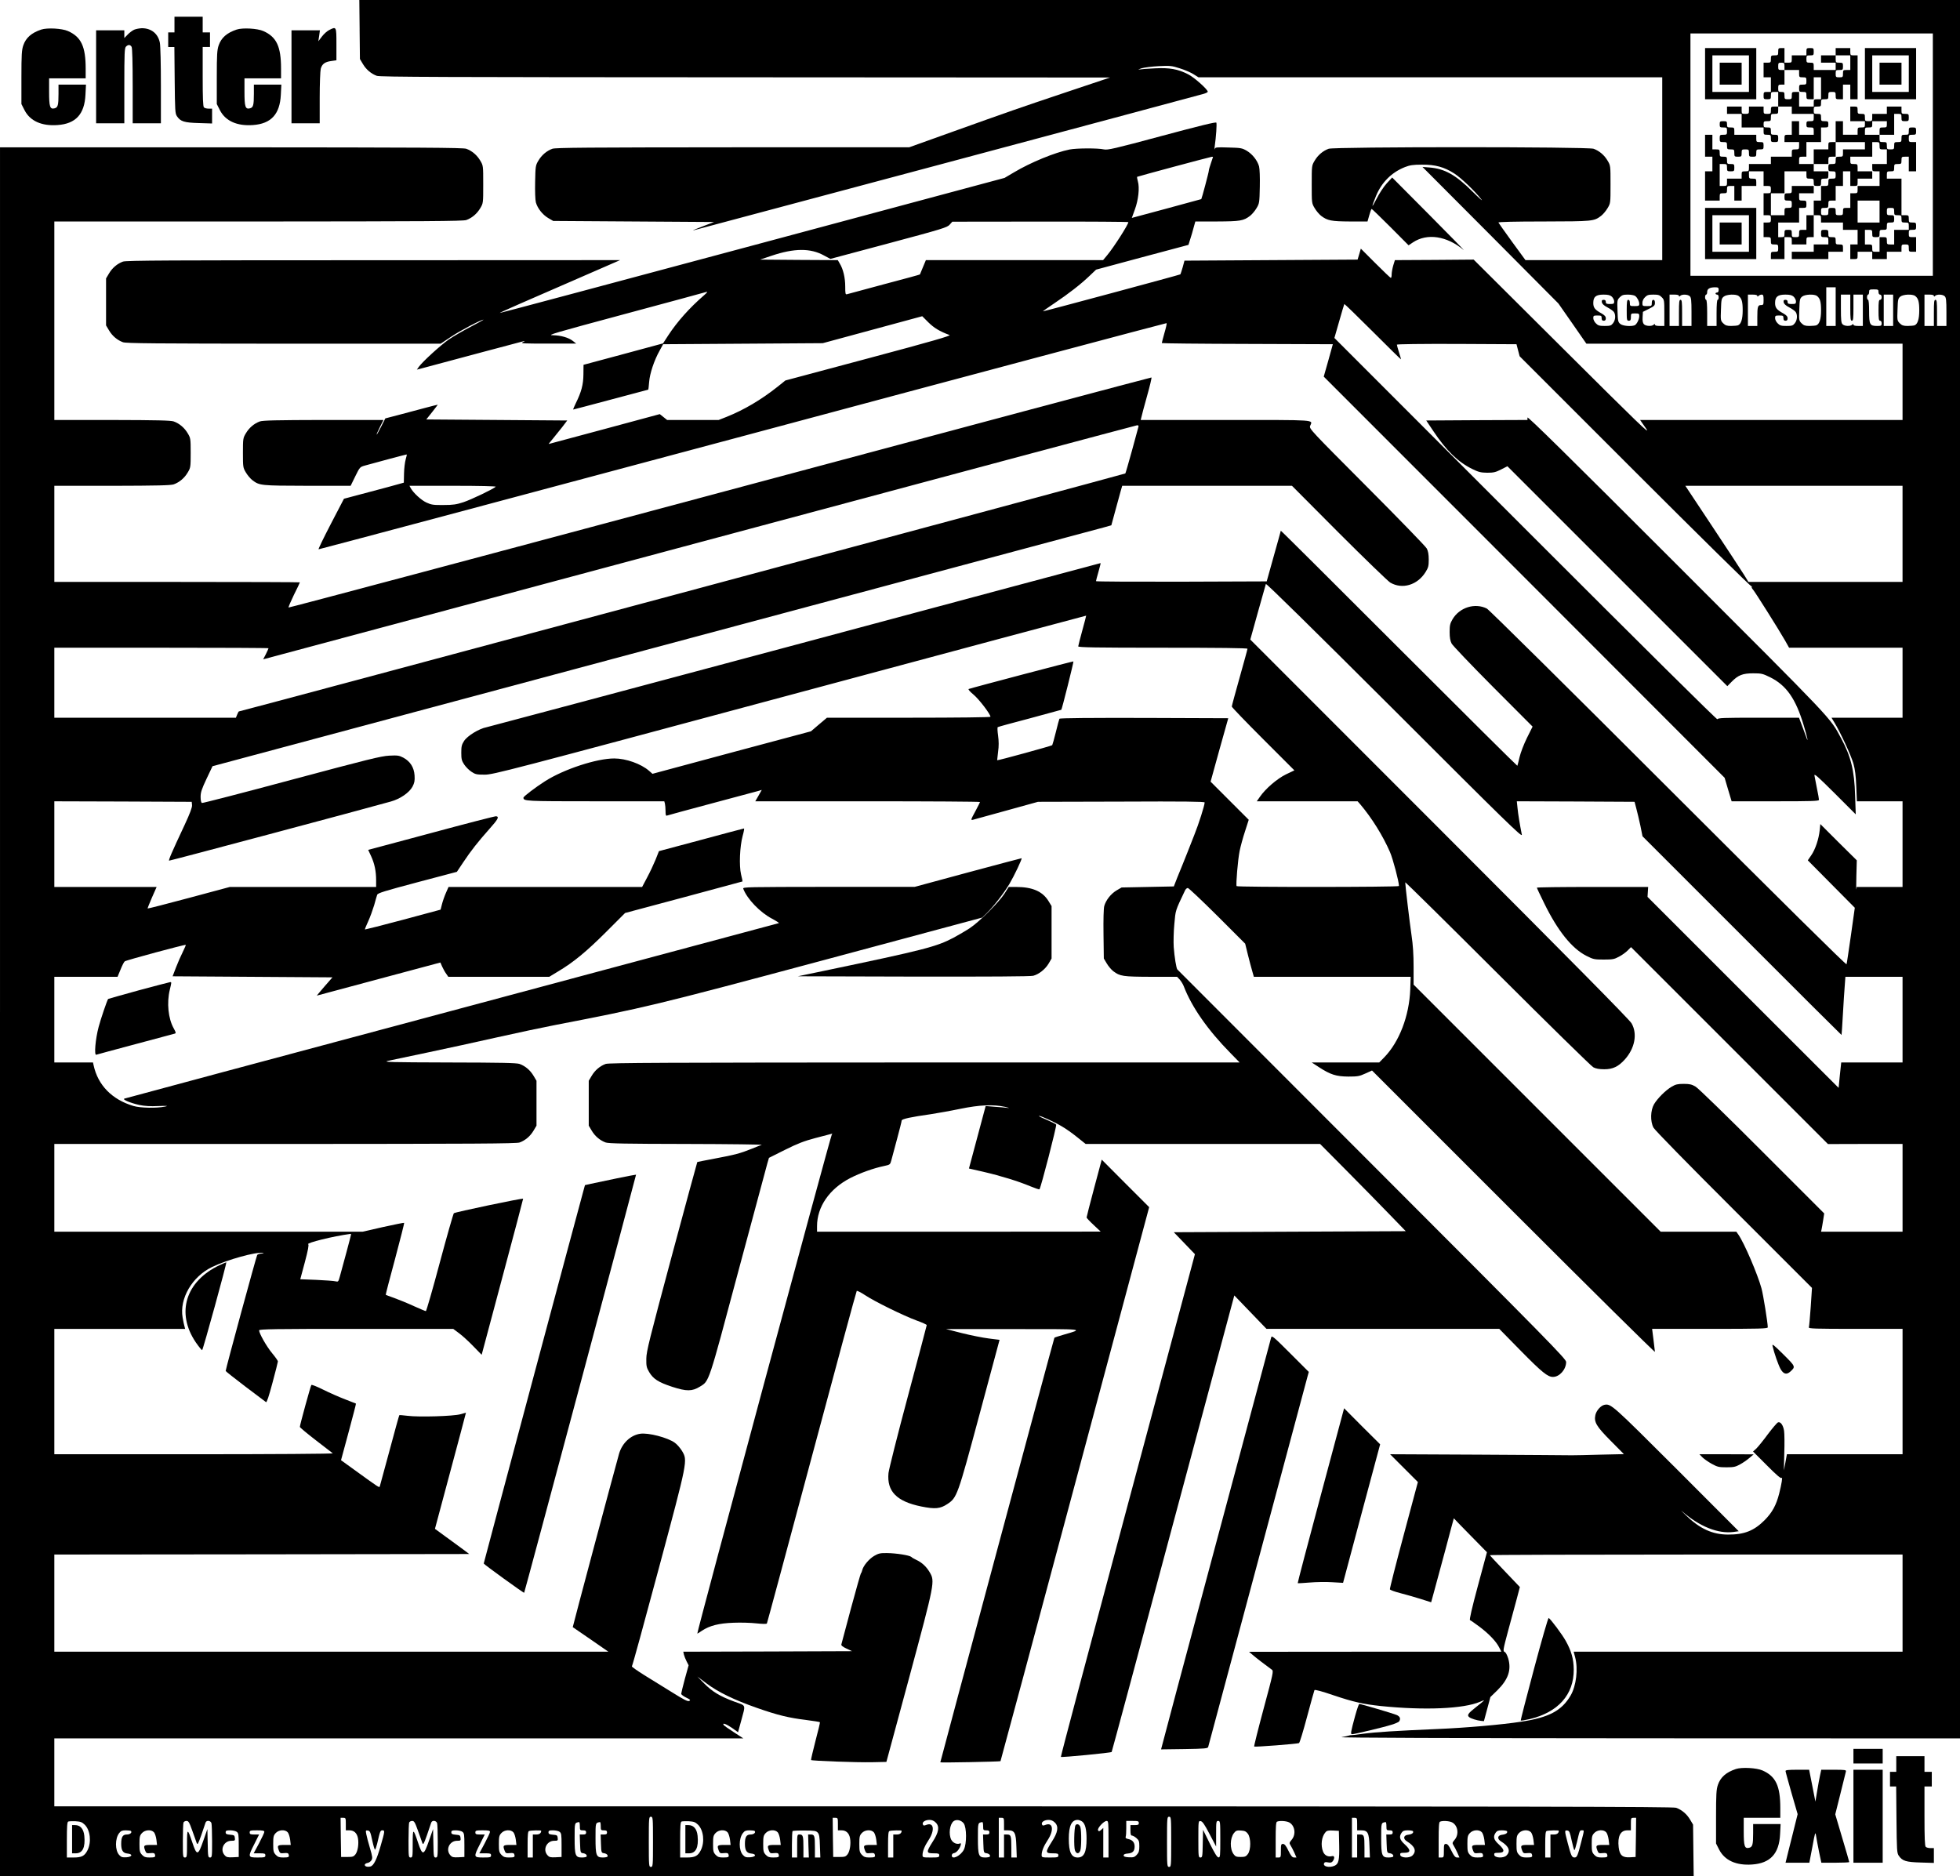
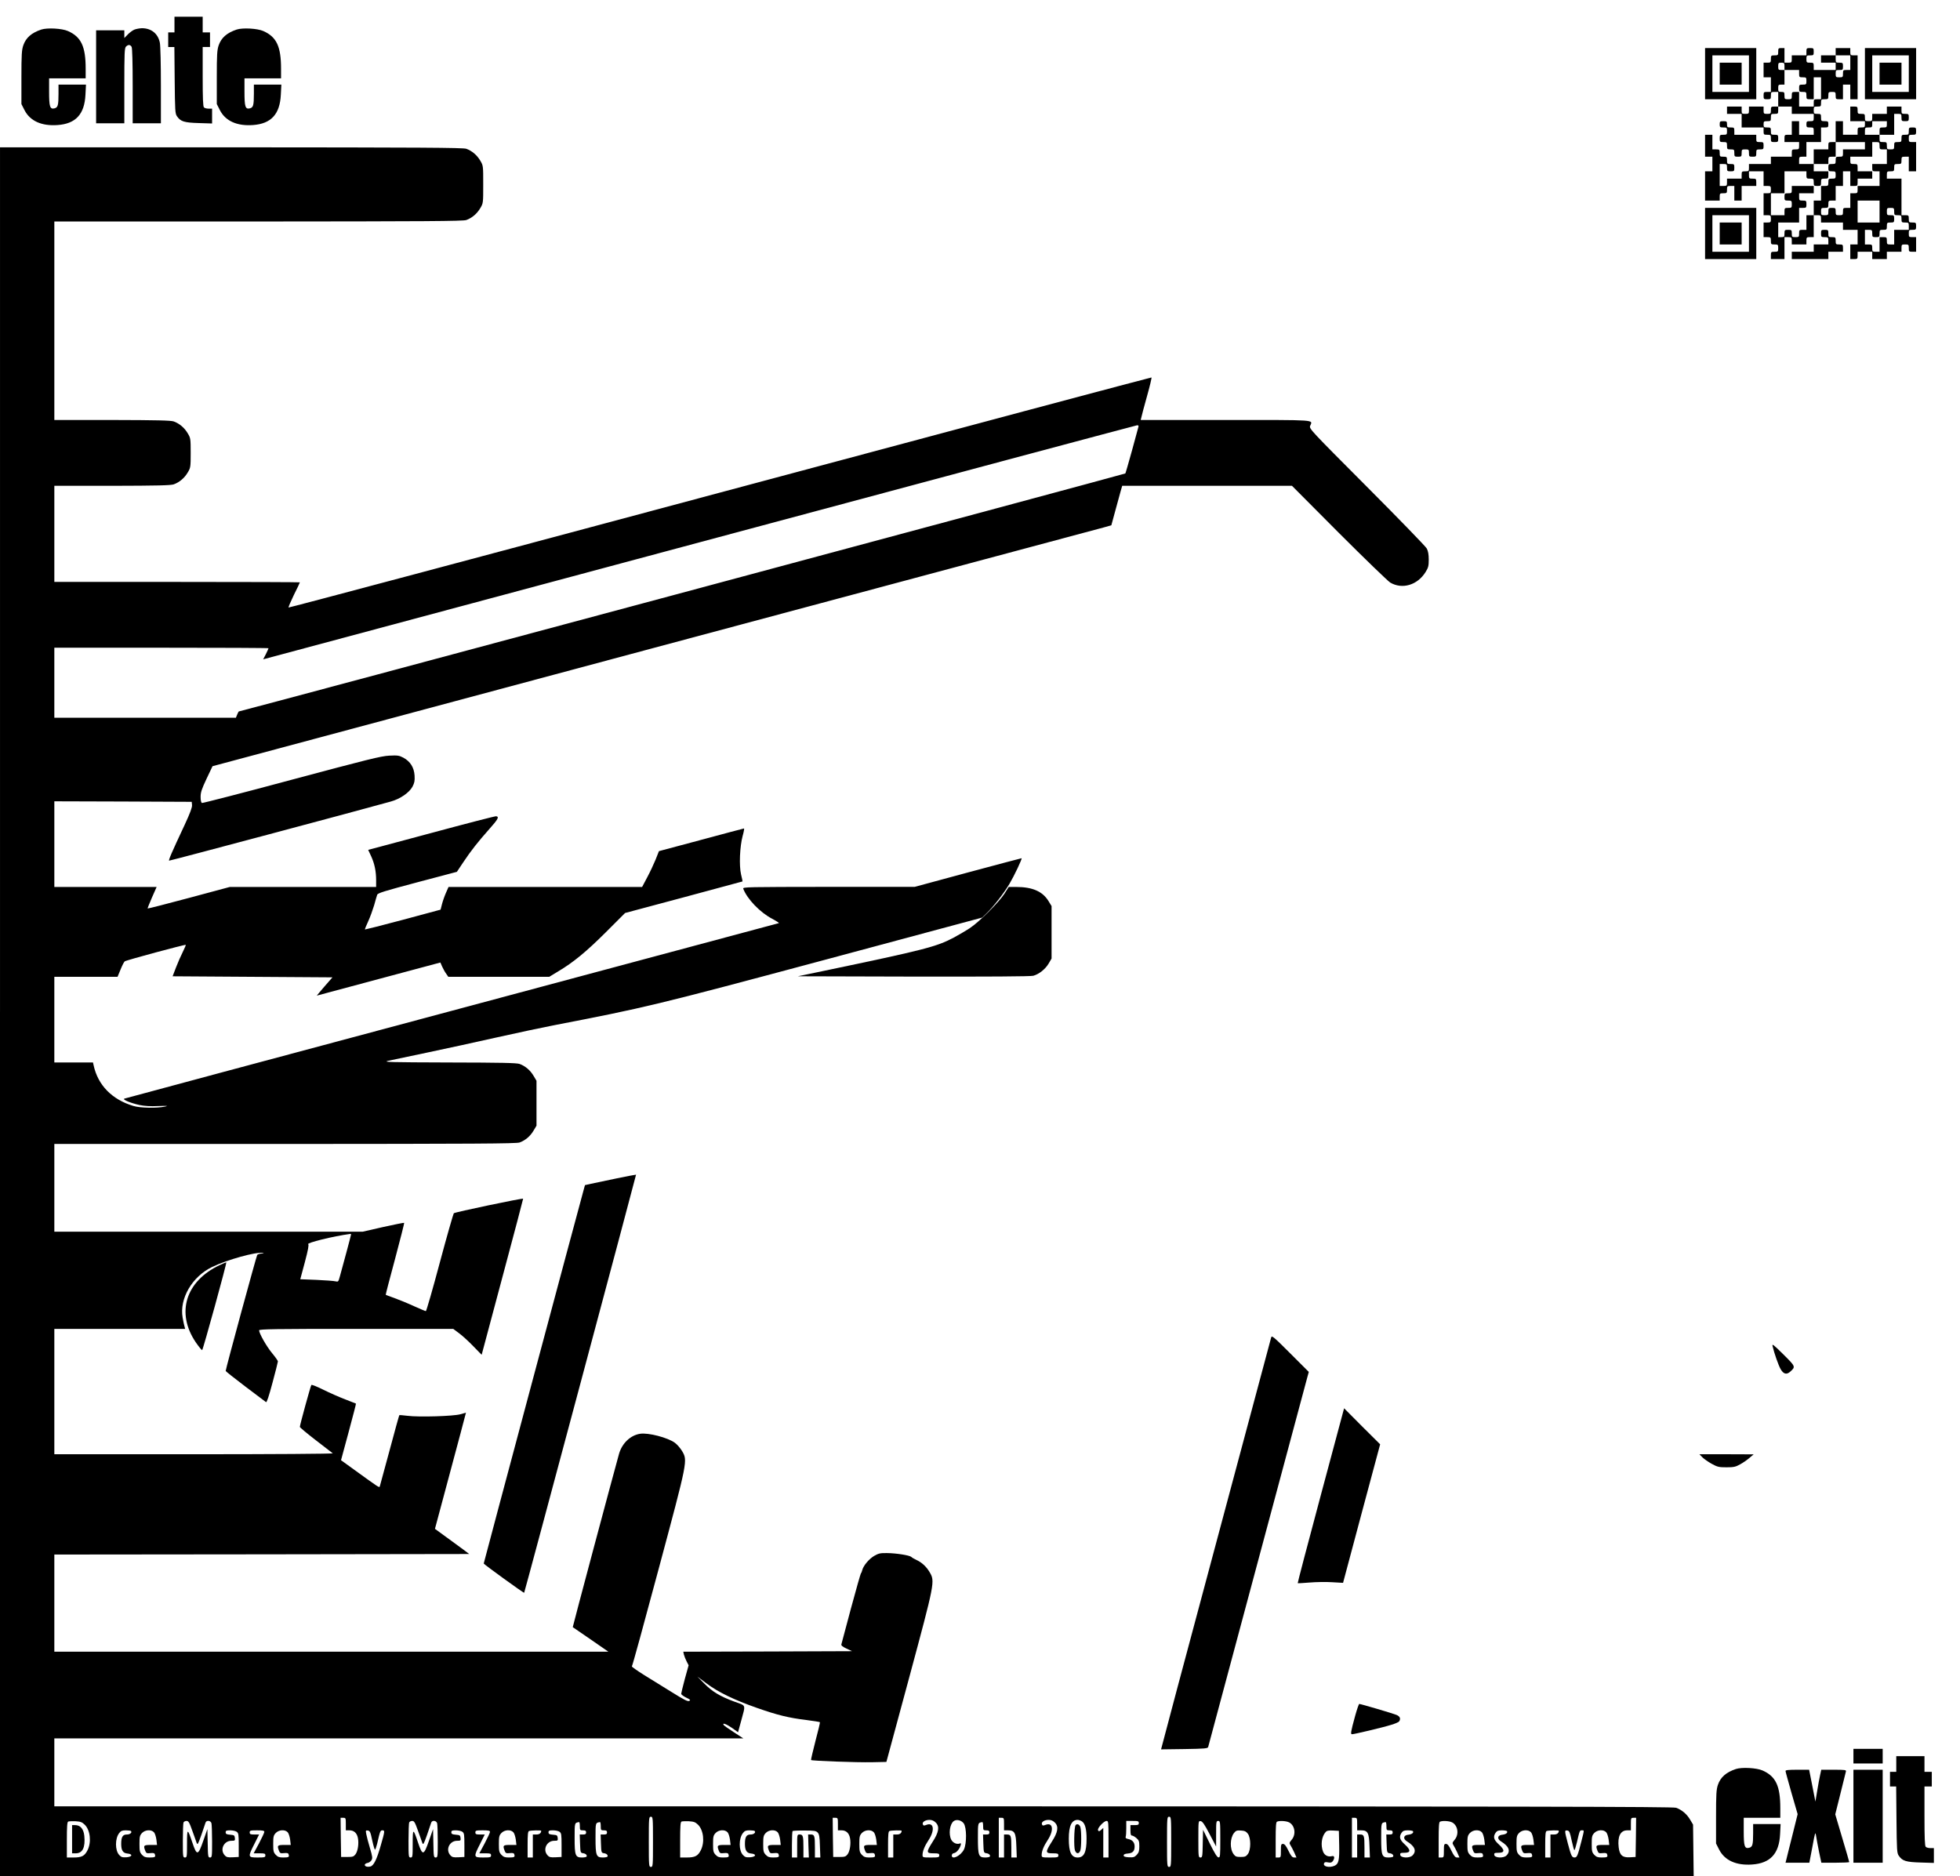
<svg xmlns="http://www.w3.org/2000/svg" version="1.0" width="1876pt" height="1796pt" viewBox="0 0 1876 1796" preserveAspectRatio="xMidYMid meet">
  <g transform="translate(0,1796) scale(0.1,-0.1)" fill="#000000" stroke="none">
-     <path d="M3442 17678 l3 -283 28 -47 c31 -53 79 -94 134 -114 32 -11 640 -13 3528 -14 l3490 -2 -400 -134 c-467 -156 -582 -197 -1121 -390 l-402 -144 -1688 0 c-1385 -1 -1696 -3 -1727 -14 -55 -20 -103 -61 -134 -114 -27 -45 -28 -53 -31 -203 -2 -91 1 -172 7 -196 16 -57 63 -117 118 -150 l48 -28 770 -5 770 -5 -102 -39 c-57 -22 -102 -40 -100 -42 1 -1 4662 1245 4885 1307 23 6 42 16 42 21 0 22 -130 138 -188 167 -98 50 -177 64 -317 57 -66 -3 -133 -8 -150 -11 -16 -2 -7 2 20 11 28 8 103 18 167 21 107 5 124 4 200 -21 46 -14 104 -39 131 -56 l48 -30 2219 0 2220 0 0 -875 0 -875 -655 0 -654 0 -128 175 c-70 97 -129 180 -131 185 -2 6 154 10 435 10 471 1 479 2 548 54 19 15 47 48 62 74 28 47 28 48 28 227 0 179 0 180 -28 227 -31 53 -79 94 -134 114 -56 20 -2480 20 -2536 0 -55 -20 -103 -61 -134 -114 -28 -47 -28 -48 -28 -227 0 -179 0 -180 28 -227 15 -26 43 -59 62 -74 61 -46 97 -53 277 -54 l167 0 17 60 c9 33 19 60 23 60 3 0 84 -78 180 -174 l173 -174 42 28 c135 90 324 62 484 -72 20 -17 -125 132 -323 331 l-360 362 -52 -56 c-29 -32 -72 -97 -98 -149 -50 -97 -51 -86 -4 30 54 130 150 225 277 275 46 18 78 23 162 23 127 1 214 -23 310 -85 65 -42 195 -166 259 -248 19 -24 -19 10 -85 75 -161 161 -268 220 -414 231 l-65 5 651 -653 650 -654 134 -192 134 -193 1513 0 1513 0 0 -365 0 -365 -1256 0 -1256 0 57 -82 c49 -71 -63 37 -796 767 l-854 850 -377 -3 -377 -2 -16 -52 c-8 -28 -15 -67 -15 -85 0 -18 -3 -33 -8 -33 -4 0 -70 63 -147 140 l-140 140 -15 -52 -16 -53 -828 -5 -829 -5 -17 -63 c-10 -34 -20 -65 -22 -68 -5 -5 -1302 -354 -1315 -354 -4 0 44 34 107 76 139 93 253 182 338 263 l63 60 442 119 442 118 17 54 c10 30 25 81 33 113 l16 57 207 0 c223 1 254 6 317 54 19 15 47 48 62 74 27 45 28 53 31 203 2 91 -1 172 -7 196 -16 57 -63 117 -118 150 -45 26 -57 28 -175 31 -116 4 -127 2 -132 -15 -3 -10 -3 0 0 22 14 98 22 220 16 231 -5 8 -156 -29 -522 -127 -460 -124 -519 -137 -555 -129 -55 13 -262 12 -327 -1 -141 -28 -376 -125 -533 -219 l-90 -53 -2415 -648 c-1328 -356 -2416 -647 -2417 -645 -3 3 245 112 787 347 l365 159 -2360 -1 c-1946 0 -2367 -2 -2398 -13 -55 -20 -103 -61 -134 -114 l-28 -47 0 -225 0 -225 28 -47 c31 -53 79 -94 134 -114 31 -11 311 -13 1539 -14 l1501 0 98 65 c85 58 290 165 312 165 4 0 -50 -31 -122 -68 -71 -37 -166 -92 -210 -122 -80 -56 -249 -210 -286 -261 l-19 -27 32 8 c302 81 978 262 993 265 11 3 7 -2 -10 -10 -27 -13 -3 -14 240 -14 l270 0 -29 23 c-41 34 -117 56 -195 57 -60 0 5 19 689 203 415 112 766 206 779 211 17 5 12 -3 -20 -31 -140 -121 -257 -253 -343 -384 -27 -41 -50 -76 -50 -77 -1 -1 -172 -47 -381 -103 l-380 -102 -1 -92 c-1 -98 -19 -167 -74 -278 -16 -32 -26 -58 -23 -58 3 0 165 43 360 95 195 52 356 95 357 95 2 0 6 33 9 73 6 81 48 208 101 302 l33 60 764 5 764 5 476 129 476 129 59 -59 c54 -53 106 -85 202 -121 18 -6 -156 -57 -774 -222 l-797 -213 -76 -61 c-156 -124 -321 -221 -486 -287 l-76 -30 -247 0 -247 0 -35 28 -35 28 -530 -143 c-291 -78 -532 -142 -533 -143 -2 0 16 23 40 51 23 28 64 79 90 112 l47 62 -675 5 -674 5 55 69 c30 38 55 71 55 72 0 1 -57 -13 -127 -32 -71 -19 -184 -49 -252 -67 l-123 -32 -39 -77 c-22 -43 -41 -78 -44 -78 -3 0 11 32 30 70 l35 70 -572 0 c-453 -1 -581 -4 -611 -14 -55 -20 -103 -61 -134 -114 -27 -45 -28 -52 -28 -187 0 -135 1 -142 28 -187 15 -26 43 -59 62 -74 69 -52 78 -53 525 -54 l416 0 44 90 c44 89 44 90 94 104 95 27 392 106 398 106 3 0 -1 -21 -9 -47 -8 -27 -15 -87 -16 -135 l-2 -88 -50 -14 c-27 -8 -156 -43 -286 -77 l-237 -63 -125 -240 c-69 -133 -122 -242 -118 -244 4 -1 1831 486 4060 1083 2229 598 4055 1084 4057 1082 3 -3 -6 -45 -21 -95 -14 -50 -25 -93 -25 -96 0 -3 368 -7 818 -8 l819 -3 -43 -155 -44 -155 1919 -1920 1918 -1920 33 -112 34 -113 418 0 c350 0 418 2 418 14 0 8 -8 56 -19 107 -10 52 -21 108 -24 124 -5 25 27 -3 195 -170 l200 -200 -6 180 c-7 240 -40 374 -135 550 -108 201 -57 146 -1571 1660 -1062 1062 -1430 1424 -1430 1408 l0 -23 -485 -2 -484 -3 67 -100 c125 -188 236 -296 371 -363 63 -31 83 -36 146 -37 61 0 81 5 132 31 l61 31 1053 -1053 1052 -1052 41 42 c63 64 106 81 207 81 78 0 91 -3 162 -38 155 -77 245 -205 321 -460 33 -108 49 -183 24 -112 -6 17 -24 65 -40 108 l-29 77 -389 0 c-339 0 -389 -2 -392 -15 -2 -9 -718 701 -1834 1817 l-1832 1833 46 160 c25 88 47 162 49 165 2 2 125 -117 273 -265 149 -149 270 -268 270 -265 0 3 -9 34 -20 68 -11 35 -20 68 -20 73 0 5 229 8 572 7 l573 -3 15 -58 15 -57 1105 -1105 c607 -607 1109 -1101 1114 -1098 6 3 8 2 3 -2 -4 -5 1 -18 12 -29 20 -23 244 -378 307 -488 l38 -68 543 0 543 0 0 -335 0 -335 -340 0 -340 0 29 -48 c54 -87 160 -316 181 -392 15 -53 23 -116 27 -217 l6 -143 218 0 219 0 0 -410 0 -410 -219 0 -220 0 -3 -22 c-2 -13 -2 45 0 127 l4 150 -175 173 -174 174 -6 -59 c-9 -85 -42 -184 -81 -240 l-33 -48 225 -227 225 -227 -37 -263 c-21 -145 -39 -270 -42 -278 -3 -9 -610 591 -1707 1687 -936 936 -1717 1709 -1736 1718 -114 57 -261 11 -328 -102 -24 -41 -28 -59 -28 -123 0 -53 6 -85 19 -110 10 -19 188 -206 396 -415 l379 -380 -54 -108 c-30 -61 -61 -142 -71 -185 -10 -43 -19 -79 -21 -82 -2 -2 -512 504 -1133 1125 -622 622 -1130 1128 -1131 1125 0 -3 -31 -113 -68 -245 l-67 -240 -817 -3 c-449 -1 -817 1 -817 5 0 5 11 45 24 91 13 45 22 82 20 82 -1 0 -1314 -351 -2916 -781 -1602 -429 -2935 -784 -2961 -790 -70 -13 -182 -81 -215 -131 -23 -36 -27 -52 -27 -113 0 -61 4 -77 28 -113 15 -23 46 -54 69 -69 37 -25 50 -28 127 -28 82 0 211 34 2921 762 1559 419 2836 761 2836 760 1 -1 -16 -65 -37 -142 -21 -77 -39 -146 -39 -152 0 -10 169 -13 810 -13 534 0 810 -3 810 -10 0 -6 -34 -129 -75 -275 -41 -146 -75 -271 -75 -278 0 -7 135 -147 299 -311 l300 -300 -80 -38 c-86 -42 -197 -138 -250 -215 l-30 -43 483 0 482 0 24 -27 c111 -131 218 -302 286 -459 28 -64 86 -283 86 -325 0 -11 -1547 -12 -1554 -1 -8 14 12 254 29 337 9 44 32 129 52 189 l35 109 -183 183 -182 182 84 304 85 303 -805 3 c-510 1 -807 -1 -811 -8 -3 -5 -18 -62 -34 -127 -16 -65 -32 -121 -35 -126 -7 -7 -523 -149 -527 -144 0 1 4 37 9 81 8 55 7 101 0 155 -6 42 -8 78 -3 81 4 3 142 41 307 84 164 44 299 81 301 82 6 4 120 459 116 463 -3 3 -955 -248 -1002 -264 -8 -3 10 -24 46 -54 53 -44 162 -187 162 -212 0 -5 -315 -9 -782 -9 l-783 0 -77 -65 -76 -65 -759 -203 -758 -204 -33 29 c-77 67 -221 118 -333 118 -168 0 -480 -102 -661 -217 -90 -57 -208 -147 -208 -158 0 -34 14 -35 686 -35 l662 0 6 -22 c3 -13 6 -45 6 -72 0 -35 3 -47 13 -43 7 3 199 55 427 116 228 61 430 115 448 120 l33 10 -31 -55 -31 -54 1075 0 c592 0 1076 -3 1076 -7 0 -3 -21 -44 -46 -91 -43 -79 -44 -84 -22 -79 13 4 158 43 323 89 l300 83 798 2 c597 3 797 0 797 -8 0 -28 -57 -207 -99 -311 -16 -40 -46 -116 -66 -168 -21 -52 -43 -108 -50 -125 -7 -16 -28 -68 -47 -115 l-33 -85 -250 -5 -250 -5 -48 -28 c-55 -33 -102 -93 -118 -150 -6 -24 -9 -128 -7 -271 l3 -231 28 -47 c15 -26 43 -59 62 -74 65 -49 91 -53 361 -54 l250 0 26 -27 c13 -16 31 -44 38 -63 76 -199 230 -420 449 -642 l86 -88 -3015 0 c-2493 -1 -3022 -3 -3053 -14 -55 -20 -103 -61 -134 -114 l-28 -47 0 -215 0 -215 28 -47 c31 -53 79 -94 134 -114 30 -10 188 -13 778 -14 407 -1 729 -5 715 -9 -14 -5 -59 -22 -100 -39 -101 -41 -156 -56 -349 -92 -91 -17 -166 -32 -167 -33 -2 -2 -112 -408 -245 -902 -214 -799 -242 -909 -243 -980 -1 -71 2 -85 27 -128 40 -67 88 -98 222 -142 136 -44 189 -44 264 2 90 56 78 19 366 1098 146 545 272 1013 280 1041 l15 51 154 77 c122 61 183 84 288 112 73 19 142 37 153 40 13 4 16 2 7 -4 -10 -7 -1295 -4772 -1288 -4779 1 -1 21 11 45 28 73 48 160 71 301 76 69 3 168 0 220 -6 58 -6 96 -7 100 -1 3 5 196 722 429 1592 233 871 427 1587 431 1591 4 4 38 -13 76 -38 92 -62 376 -201 497 -245 53 -19 97 -39 97 -44 0 -4 -81 -310 -180 -680 -99 -369 -182 -700 -186 -736 -17 -175 78 -272 313 -320 134 -27 182 -22 250 23 93 62 97 73 309 861 l191 711 -103 13 c-57 7 -172 30 -256 51 l-153 39 640 0 c701 0 681 3 488 -53 -48 -14 -89 -27 -91 -30 -4 -3 -1091 -4052 -1092 -4064 0 -5 570 6 576 11 2 2 323 1196 713 2653 l710 2650 -227 227 -227 228 -73 -273 c-40 -149 -72 -276 -72 -281 0 -4 30 -37 68 -72 l67 -63 -1357 -1 -1358 0 0 53 c0 186 118 357 317 460 95 49 227 96 325 116 56 12 58 13 69 54 6 23 31 115 55 205 24 89 44 168 44 176 0 15 88 34 280 61 63 10 189 32 280 51 185 38 316 44 430 19 36 -8 47 -12 25 -10 -23 3 -79 8 -126 11 l-85 7 -80 -299 -80 -299 140 -32 c168 -39 335 -91 447 -138 46 -19 85 -32 88 -29 13 12 167 610 160 619 -4 6 -44 26 -88 45 -44 18 -79 35 -77 38 7 7 146 -56 218 -99 39 -22 106 -70 149 -105 l80 -64 1122 0 1122 0 255 -257 c141 -142 325 -330 410 -418 l155 -160 -1110 -5 -1110 -5 101 -105 101 -105 -644 -2403 c-354 -1322 -642 -2406 -639 -2409 7 -7 480 39 486 47 3 5 268 990 589 2189 l585 2181 154 -160 154 -160 1114 0 1114 0 207 -211 c202 -205 256 -249 307 -249 63 0 126 72 126 143 0 29 -160 192 -1857 1891 -1022 1023 -1861 1863 -1864 1866 -10 9 -28 120 -35 215 -3 50 -1 148 6 220 12 136 8 123 103 323 6 12 17 22 26 22 8 0 135 -120 282 -266 l267 -267 26 -106 c15 -58 33 -130 42 -158 l15 -53 750 0 751 0 -4 -122 c-10 -253 -105 -501 -249 -649 l-48 -49 -323 0 -323 0 69 -45 c111 -72 165 -89 281 -90 90 0 106 3 163 29 l64 29 1354 -1354 c745 -745 1354 -1347 1354 -1339 -1 8 -7 61 -14 117 l-13 103 554 0 c477 0 553 2 553 15 0 41 -43 310 -60 372 -37 136 -166 437 -222 516 l-19 27 -362 0 -362 0 -1183 1183 -1182 1182 0 170 c0 118 -6 211 -20 304 -17 116 -60 475 -60 505 0 6 397 -386 883 -871 485 -484 898 -889 917 -899 24 -13 57 -19 105 -19 82 0 135 25 197 94 96 107 122 246 64 346 -20 35 -584 606 -1839 1862 l-1810 1811 72 259 c40 142 74 265 77 273 3 9 434 -415 1231 -1210 1066 -1066 1224 -1220 1219 -1190 -21 107 -35 193 -41 253 l-7 67 563 -2 564 -3 17 -65 c10 -36 27 -110 39 -165 l20 -100 952 -952 c523 -524 952 -951 953 -950 1 1 7 90 13 197 6 107 14 232 18 278 l6 82 273 0 274 0 0 -410 0 -410 -294 0 -293 0 -13 -121 -12 -122 -915 914 -914 914 3 48 3 47 -532 0 c-293 0 -533 -3 -533 -7 0 -4 31 -70 69 -147 131 -268 267 -436 406 -506 65 -33 76 -35 165 -35 84 0 101 3 145 27 28 14 65 41 83 59 l33 33 943 -943 942 -942 357 1 357 0 0 -420 0 -420 -390 0 -390 0 5 23 c3 12 9 51 15 87 l10 65 -593 593 c-329 330 -612 605 -637 620 -37 22 -57 27 -115 27 -58 0 -78 -5 -115 -27 -58 -34 -135 -111 -169 -168 -34 -59 -37 -164 -5 -224 12 -23 335 -353 769 -786 l748 -748 -12 -182 c-7 -100 -15 -188 -18 -196 -4 -12 64 -14 446 -14 l451 0 0 -600 0 -600 -553 0 -554 0 -14 -77 -15 -78 4 166 c3 91 2 187 -2 212 -8 55 -34 91 -58 82 -10 -4 -53 -55 -97 -113 -43 -59 -93 -120 -110 -137 l-32 -29 133 -133 c92 -93 135 -129 141 -120 11 16 -1 -60 -24 -150 -28 -110 -66 -180 -139 -254 -101 -101 -194 -139 -350 -138 -148 0 -270 55 -403 184 -40 38 -57 56 -38 39 169 -147 345 -217 493 -198 l50 7 -598 599 c-613 612 -625 623 -687 611 -35 -7 -77 -54 -87 -97 -15 -68 9 -109 147 -248 l126 -127 -224 -5 c-123 -4 -246 -6 -274 -6 -27 1 -430 3 -895 6 l-845 4 133 -133 133 -133 -136 -508 c-75 -279 -134 -513 -132 -519 3 -7 47 -23 98 -36 52 -13 140 -39 196 -56 l101 -32 29 106 c16 58 65 240 109 403 43 163 79 296 79 295 0 -1 71 -75 158 -163 l159 -162 -87 -323 c-57 -212 -83 -325 -75 -327 6 -2 46 -30 88 -61 91 -68 162 -142 191 -200 l21 -41 -1207 0 -1208 -1 35 -30 c31 -27 130 -103 183 -141 18 -12 14 -31 -78 -372 -53 -197 -94 -361 -91 -364 6 -6 408 25 429 33 7 3 41 116 77 251 36 135 68 250 71 256 5 7 71 -11 185 -50 187 -63 281 -84 449 -102 422 -43 794 -27 952 41 54 23 54 23 -44 -55 -73 -57 -84 -75 -60 -93 15 -13 73 -31 111 -35 l29 -3 31 115 31 116 66 64 c105 104 136 195 105 304 -11 35 -24 60 -35 64 -17 7 -15 21 35 207 30 110 67 248 83 307 l28 107 -143 150 c-79 82 -144 152 -144 155 0 3 889 6 1975 6 l1975 0 0 -465 0 -465 -1574 0 -1574 0 14 -52 c30 -113 11 -275 -43 -367 -85 -146 -208 -211 -473 -251 -187 -29 -535 -59 -800 -70 -399 -17 -598 -30 -710 -45 -60 -9 -112 -15 -117 -14 -4 1 -15 -1 -23 -4 -8 -3 -40 -10 -70 -15 -35 -6 1038 -10 2933 -11 l2987 -1 0 8320 0 8320 -7661 0 -7660 0 3 -282z m15058 -1198 l0 -1160 -1160 0 -1160 0 0 1160 0 1160 1160 0 1160 0 0 -1160z m-6890 -23 c0 -1 -9 -28 -20 -60 -11 -31 -20 -63 -20 -71 0 -15 -67 -266 -72 -272 -2 -1 -152 -42 -334 -91 l-331 -89 29 80 c34 92 47 209 29 270 -6 22 -9 41 -8 43 4 4 700 191 715 192 6 1 12 0 12 -2z m-810 -623 c0 -23 -140 -242 -202 -316 l-40 -48 -848 0 -848 0 -28 -67 c-15 -38 -28 -69 -29 -70 -1 -2 -154 -44 -341 -93 -186 -50 -347 -93 -356 -96 -16 -5 -18 3 -18 74 0 84 -20 167 -52 219 l-19 33 -372 2 -372 3 110 37 c216 73 373 74 501 3 l62 -33 558 149 c516 138 561 152 584 179 l25 28 843 1 c463 1 842 -2 842 -5z m5650 -649 c0 -16 -6 -25 -15 -25 -8 0 -15 -4 -15 -10 0 -5 7 -10 15 -10 9 0 15 -9 15 -25 0 -14 -4 -25 -10 -25 -6 0 -10 -48 -10 -125 l0 -125 -45 0 -45 0 0 125 c0 77 -4 125 -10 125 -5 0 -10 11 -10 25 0 14 5 25 10 25 6 0 10 11 10 25 0 30 23 44 73 45 33 0 37 -3 37 -25z m1120 -160 l0 -185 -45 0 -45 0 0 185 0 185 45 0 45 0 0 -185z m410 140 c0 -16 6 -25 15 -25 9 0 15 -9 15 -25 0 -16 -6 -25 -15 -25 -12 0 -15 -18 -15 -100 0 -82 3 -100 15 -100 9 0 15 -9 15 -25 0 -23 -4 -25 -44 -25 -69 0 -76 13 -76 141 0 66 -4 109 -10 109 -5 0 -10 11 -10 25 0 14 5 25 10 25 6 0 10 11 10 25 0 23 4 25 45 25 41 0 45 -2 45 -25z m-2552 -45 c12 -12 22 -32 22 -45 0 -22 -4 -25 -40 -25 -33 0 -40 3 -40 20 0 14 -7 20 -21 20 -15 0 -20 -5 -17 -22 2 -16 19 -32 53 -50 27 -14 55 -34 62 -44 19 -27 16 -78 -8 -108 -18 -23 -28 -26 -80 -26 -50 0 -64 4 -84 25 -14 13 -25 36 -25 50 0 23 4 25 40 25 36 0 40 -2 40 -25 0 -18 5 -25 20 -25 14 0 20 7 20 23 0 17 -11 30 -41 47 -64 35 -79 55 -79 100 0 59 25 80 98 80 45 0 63 -5 80 -20z m223 7 c21 -16 39 -51 39 -76 0 -18 -6 -21 -45 -21 -43 0 -45 1 -45 30 0 20 -5 30 -15 30 -12 0 -15 -18 -15 -100 0 -93 1 -100 20 -100 16 0 20 7 20 35 0 34 1 35 40 35 36 0 40 -2 40 -25 0 -33 -25 -81 -45 -89 -36 -13 -113 -6 -136 13 -22 18 -24 28 -27 125 -4 101 -3 106 22 131 21 21 34 25 78 25 29 0 60 -6 69 -13z m254 -12 c24 -23 25 -30 25 -150 l0 -125 -45 0 c-28 0 -45 4 -45 12 0 9 -3 9 -12 0 -17 -17 -74 -15 -93 4 -11 12 -15 31 -13 68 l3 51 58 29 c50 25 57 32 57 57 0 19 -5 29 -15 29 -10 0 -15 -10 -15 -30 0 -29 -2 -30 -45 -30 -43 0 -45 1 -45 30 0 19 9 40 25 55 20 21 34 25 80 25 46 0 60 -4 80 -25z m165 13 c0 -9 3 -9 12 0 17 17 74 15 92 -4 13 -12 16 -41 16 -150 l0 -134 -45 0 -45 0 0 125 c0 104 -2 125 -15 125 -13 0 -15 -21 -15 -125 l0 -125 -45 0 -45 0 0 150 0 150 45 0 c28 0 45 -4 45 -12z m571 -1 c30 -23 39 -56 39 -137 0 -84 -15 -132 -45 -144 -9 -3 -39 -6 -66 -6 -40 0 -55 5 -75 25 -25 25 -26 30 -22 131 3 97 5 107 27 125 27 22 116 26 142 6z m179 1 c0 -9 3 -9 12 0 7 7 20 12 30 12 15 0 18 -9 18 -50 0 -46 -2 -50 -24 -50 -31 0 -36 -15 -36 -116 l0 -84 -45 0 -45 0 0 150 0 150 45 0 c28 0 45 -4 45 -12z m348 -8 c12 -12 22 -32 22 -45 0 -22 -4 -25 -40 -25 -33 0 -40 3 -40 20 0 14 -7 20 -21 20 -15 0 -20 -5 -17 -22 2 -16 19 -32 53 -50 27 -14 55 -34 62 -44 19 -27 16 -78 -8 -108 -18 -23 -28 -26 -80 -26 -50 0 -64 4 -84 25 -14 13 -25 36 -25 50 0 23 4 25 40 25 36 0 40 -2 40 -25 0 -18 5 -25 20 -25 14 0 20 7 20 23 0 17 -11 30 -41 47 -64 35 -79 55 -79 100 0 59 25 80 98 80 45 0 63 -5 80 -20z m223 7 c30 -23 39 -56 39 -137 0 -84 -15 -132 -45 -144 -9 -3 -39 -6 -66 -6 -40 0 -55 5 -75 25 -25 25 -26 30 -22 131 3 97 5 107 27 125 27 22 116 26 142 6z m319 -112 c0 -104 2 -125 15 -125 13 0 15 21 15 125 l0 125 45 0 45 0 0 -150 0 -150 -45 0 c-28 0 -45 4 -45 12 0 9 -3 9 -12 0 -17 -17 -74 -15 -92 4 -13 12 -16 41 -16 150 l0 134 45 0 45 0 0 -125z m410 -25 l0 -150 -45 0 -45 0 0 150 0 150 45 0 45 0 0 -150z m211 137 c30 -23 39 -56 39 -137 0 -84 -15 -132 -45 -144 -9 -3 -39 -6 -66 -6 -40 0 -55 5 -75 25 -25 25 -26 30 -22 131 3 97 5 107 27 125 27 22 116 26 142 6z m179 1 c0 -9 3 -9 12 0 17 17 74 15 92 -4 13 -12 16 -41 16 -150 l0 -134 -45 0 -45 0 0 125 c0 104 -2 125 -15 125 -13 0 -15 -21 -15 -125 l0 -125 -45 0 -45 0 0 150 0 150 45 0 c28 0 45 -4 45 -12z m-13765 -1827 c-23 -22 -234 -123 -309 -148 -67 -22 -100 -27 -191 -27 -95 -1 -117 2 -162 23 -50 22 -127 93 -152 139 l-12 22 418 0 c257 0 413 -4 408 -9z m13465 -451 l0 -460 -738 0 -737 0 -44 71 c-24 39 -160 246 -302 460 l-258 389 1039 0 1040 0 0 -460z" />
    <path d="M16320 17255 l0 -245 245 0 245 0 0 245 0 245 -245 0 -245 0 0 -245z m420 0 l0 -175 -175 0 -175 0 0 175 0 175 175 0 175 0 0 -175z" />
    <path d="M16460 17255 l0 -105 105 0 105 0 0 105 0 105 -105 0 -105 0 0 -105z" />
    <path d="M17020 17465 c0 -33 -2 -35 -35 -35 -33 0 -35 -2 -35 -35 0 -33 -2 -35 -35 -35 l-35 0 0 -70 0 -70 35 0 35 0 0 -70 0 -70 -35 0 c-33 0 -35 -2 -35 -35 0 -33 2 -35 35 -35 33 0 35 2 35 35 0 33 2 35 35 35 l35 0 0 -70 0 -70 -35 0 c-33 0 -35 -2 -35 -35 0 -33 -2 -35 -35 -35 -33 0 -35 2 -35 35 l0 35 -70 0 -70 0 0 -35 c0 -33 -2 -35 -35 -35 -33 0 -35 2 -35 35 l0 35 -70 0 -70 0 0 -35 0 -35 70 0 70 0 0 -65 0 -65 105 0 105 0 0 -35 c0 -33 2 -35 35 -35 33 0 35 -2 35 -35 0 -33 2 -35 35 -35 33 0 35 2 35 35 0 33 -2 35 -35 35 -33 0 -35 2 -35 35 0 33 -2 35 -35 35 -32 0 -35 2 -35 30 0 28 3 30 35 30 33 0 35 2 35 35 0 33 2 35 35 35 33 0 35 2 35 35 l0 35 65 0 65 0 0 -35 0 -35 105 0 105 0 0 -35 c0 -33 -2 -35 -35 -35 -32 0 -35 -2 -35 -30 0 -28 3 -30 35 -30 33 0 35 -2 35 -35 l0 -35 -70 0 -70 0 0 65 0 65 -35 0 -35 0 0 -65 0 -65 -35 0 c-33 0 -35 -2 -35 -35 l0 -35 70 0 70 0 0 -35 c0 -33 -2 -35 -35 -35 -33 0 -35 -2 -35 -35 l0 -35 -100 0 -100 0 0 -35 0 -35 -105 0 -105 0 0 -35 c0 -33 -2 -35 -35 -35 -33 0 -35 -2 -35 -35 l0 -35 -70 0 -70 0 0 -35 c0 -33 -2 -35 -35 -35 l-35 0 0 105 0 105 35 0 c33 0 35 -2 35 -35 0 -33 2 -35 35 -35 33 0 35 2 35 35 0 33 -2 35 -35 35 -33 0 -35 2 -35 35 0 33 -2 35 -35 35 -33 0 -35 2 -35 35 0 33 -2 35 -35 35 l-35 0 0 70 0 70 -35 0 -35 0 0 -105 0 -105 35 0 35 0 0 -70 0 -70 -35 0 -35 0 0 -140 0 -140 70 0 70 0 0 35 c0 33 2 35 35 35 33 0 35 2 35 35 0 33 2 35 35 35 l35 0 0 -70 0 -70 35 0 35 0 0 70 0 70 70 0 70 0 0 35 c0 33 -2 35 -35 35 -33 0 -35 2 -35 35 l0 35 70 0 70 0 0 -70 0 -70 35 0 c33 0 35 -2 35 -35 0 -33 -2 -35 -35 -35 l-35 0 0 -105 0 -105 35 0 c33 0 35 -2 35 -35 0 -33 -2 -35 -35 -35 l-35 0 0 -70 0 -70 35 0 c33 0 35 -2 35 -35 0 -33 2 -35 35 -35 33 0 35 -2 35 -35 0 -33 -2 -35 -35 -35 -33 0 -35 -2 -35 -35 l0 -35 65 0 65 0 0 105 0 105 35 0 c33 0 35 -2 35 -35 l0 -35 70 0 70 0 0 35 c0 33 2 35 35 35 l35 0 0 105 0 105 35 0 c33 0 35 -2 35 -35 l0 -35 105 0 105 0 0 -35 0 -35 70 0 70 0 0 -70 0 -70 -35 0 -35 0 0 -70 0 -70 35 0 c33 0 35 2 35 35 l0 35 70 0 70 0 0 -35 0 -35 70 0 70 0 0 35 0 35 70 0 70 0 0 35 c0 33 2 35 35 35 33 0 35 -2 35 -35 0 -33 2 -35 35 -35 l35 0 0 70 0 70 -35 0 c-33 0 -35 2 -35 35 0 33 2 35 35 35 33 0 35 2 35 35 0 33 -2 35 -35 35 -33 0 -35 2 -35 35 0 33 -2 35 -35 35 l-35 0 0 175 0 175 -70 0 -70 0 0 35 c0 33 2 35 35 35 33 0 35 2 35 35 0 33 2 35 35 35 33 0 35 2 35 35 0 33 2 35 35 35 l35 0 0 -70 0 -70 35 0 35 0 0 140 0 140 -35 0 c-33 0 -35 2 -35 35 0 33 2 35 35 35 33 0 35 2 35 35 0 33 -2 35 -35 35 -33 0 -35 -2 -35 -35 0 -33 -2 -35 -35 -35 -33 0 -35 -2 -35 -35 0 -33 -2 -35 -35 -35 -33 0 -35 -2 -35 -35 0 -33 -2 -35 -35 -35 -33 0 -35 2 -35 35 0 33 -2 35 -35 35 -33 0 -35 2 -35 35 l0 35 70 0 70 0 0 100 0 100 35 0 c33 0 35 -2 35 -35 0 -33 2 -35 35 -35 33 0 35 2 35 35 0 33 -2 35 -35 35 -33 0 -35 2 -35 35 l0 35 -70 0 -70 0 0 -35 0 -35 -70 0 -70 0 0 -35 c0 -33 -2 -35 -35 -35 -33 0 -35 2 -35 35 0 33 -2 35 -35 35 -33 0 -35 2 -35 35 0 33 -2 35 -35 35 l-35 0 0 -70 0 -70 70 0 70 0 0 -30 c0 -28 -3 -30 -35 -30 -33 0 -35 -2 -35 -35 l0 -35 -70 0 -70 0 0 65 0 65 -35 0 -35 0 0 -100 0 -100 -35 0 c-33 0 -35 -2 -35 -35 l0 -35 -70 0 -70 0 0 -70 0 -70 -70 0 -70 0 0 35 c0 33 2 35 35 35 l35 0 0 70 0 70 70 0 70 0 0 70 0 70 35 0 c32 0 35 2 35 30 0 28 -3 30 -35 30 -33 0 -35 2 -35 35 0 33 -2 35 -35 35 -33 0 -35 2 -35 35 0 33 2 35 35 35 33 0 35 2 35 35 0 33 2 35 35 35 33 0 35 2 35 35 0 33 2 35 35 35 33 0 35 -2 35 -35 0 -33 2 -35 35 -35 l35 0 0 70 0 70 35 0 35 0 0 -70 0 -70 35 0 35 0 0 210 0 210 -35 0 c-33 0 -35 2 -35 35 l0 35 -70 0 -70 0 0 -35 0 -35 -70 0 -70 0 0 -35 0 -35 70 0 70 0 0 -35 0 -35 -105 0 -105 0 0 35 c0 33 -2 35 -35 35 -33 0 -35 2 -35 35 0 33 2 35 35 35 33 0 35 2 35 35 0 33 -2 35 -35 35 -33 0 -35 -2 -35 -35 l0 -35 -70 0 -70 0 0 -35 c0 -33 -2 -35 -35 -35 l-35 0 0 70 0 70 -30 0 c-28 0 -30 -3 -30 -35z m690 -105 l0 -70 -35 0 c-33 0 -35 -2 -35 -35 0 -33 -2 -35 -35 -35 -33 0 -35 2 -35 35 0 33 2 35 35 35 33 0 35 2 35 35 0 33 -2 35 -35 35 -33 0 -35 2 -35 35 l0 35 70 0 70 0 0 -70z m-630 -35 l0 -35 70 0 70 0 0 -35 c0 -33 2 -35 35 -35 33 0 35 -2 35 -35 0 -33 -2 -35 -35 -35 -33 0 -35 -2 -35 -35 0 -33 2 -35 35 -35 33 0 35 -2 35 -35 0 -33 2 -35 35 -35 l35 0 0 105 0 105 35 0 35 0 0 -105 0 -105 -35 0 c-33 0 -35 -2 -35 -35 l0 -35 -70 0 -70 0 0 70 0 70 -35 0 c-33 0 -35 -2 -35 -35 0 -33 -2 -35 -35 -35 -33 0 -35 2 -35 35 0 32 -2 35 -30 35 -28 0 -30 3 -30 35 0 32 2 35 30 35 l30 0 0 70 0 70 -30 0 c-28 0 -30 3 -30 35 0 32 2 35 30 35 28 0 30 -3 30 -35z m980 -555 c0 -28 -3 -30 -35 -30 -33 0 -35 -2 -35 -35 l0 -35 -70 0 -70 0 0 35 c0 33 2 35 35 35 32 0 35 2 35 30 l0 30 70 0 70 0 0 -30z m-210 -205 l0 -35 -105 0 -105 0 0 -35 c0 -33 -2 -35 -35 -35 -33 0 -35 -2 -35 -35 0 -33 -2 -35 -35 -35 -33 0 -35 -2 -35 -35 0 -33 2 -35 35 -35 33 0 35 -2 35 -35 0 -33 -2 -35 -35 -35 -33 0 -35 -2 -35 -35 0 -33 -2 -35 -35 -35 l-35 0 0 -70 0 -70 -35 0 -35 0 0 -70 0 -70 -35 0 -35 0 0 -70 0 -70 -35 0 c-33 0 -35 -2 -35 -35 0 -33 -2 -35 -35 -35 -33 0 -35 2 -35 35 0 33 -2 35 -35 35 -33 0 -35 -2 -35 -35 0 -32 -2 -35 -30 -35 l-30 0 0 70 0 70 100 0 100 0 0 70 0 70 35 0 c33 0 35 2 35 35 0 33 -2 35 -35 35 -33 0 -35 2 -35 35 l0 35 70 0 70 0 0 35 0 35 -105 0 -105 0 0 -35 c0 -33 -2 -35 -35 -35 -33 0 -35 -2 -35 -35 0 -33 2 -35 35 -35 33 0 35 -2 35 -35 0 -33 -2 -35 -35 -35 -33 0 -35 -2 -35 -35 l0 -35 -65 0 -65 0 0 105 0 105 65 0 65 0 0 105 0 105 105 0 105 0 0 -35 c0 -33 2 -35 35 -35 33 0 35 -2 35 -35 0 -33 2 -35 35 -35 33 0 35 2 35 35 0 33 2 35 35 35 33 0 35 2 35 35 l0 35 -70 0 -70 0 0 35 0 35 70 0 70 0 0 35 c0 33 2 35 35 35 l35 0 0 70 0 70 140 0 140 0 0 -35z m140 0 c0 -33 2 -35 35 -35 l35 0 0 -70 0 -70 -70 0 -70 0 0 -35 c0 -33 2 -35 35 -35 l35 0 0 -70 0 -70 -105 0 -105 0 0 -35 c0 -33 -2 -35 -35 -35 l-35 0 0 -70 0 -70 -35 0 c-33 0 -35 -2 -35 -35 0 -33 -2 -35 -35 -35 -33 0 -35 2 -35 35 0 33 -2 35 -35 35 -33 0 -35 -2 -35 -35 0 -33 -2 -35 -35 -35 -33 0 -35 2 -35 35 0 33 2 35 35 35 33 0 35 2 35 35 0 33 2 35 35 35 l35 0 0 70 0 70 35 0 35 0 0 70 0 70 35 0 35 0 0 -70 0 -70 35 0 c33 0 35 2 35 35 l0 35 70 0 70 0 0 35 0 35 -70 0 -70 0 0 35 c0 33 -2 35 -35 35 -33 0 -35 2 -35 35 l0 35 105 0 105 0 0 70 0 70 35 0 c33 0 35 -2 35 -35z m0 -630 l0 -105 -105 0 -105 0 0 105 0 105 105 0 105 0 0 -105z m140 0 c0 -33 2 -35 35 -35 33 0 35 -2 35 -35 0 -33 2 -35 35 -35 33 0 35 -2 35 -35 l0 -35 -70 0 -70 0 0 -70 0 -70 -35 0 c-33 0 -35 2 -35 35 0 33 -2 35 -35 35 l-35 0 0 -70 0 -70 -35 0 c-33 0 -35 2 -35 35 0 33 -2 35 -35 35 l-35 0 0 70 0 70 35 0 c33 0 35 -2 35 -35 0 -33 2 -35 35 -35 33 0 35 2 35 35 0 33 2 35 35 35 33 0 35 2 35 35 0 33 2 35 35 35 33 0 35 2 35 35 0 33 -2 35 -35 35 -33 0 -35 2 -35 35 0 33 2 35 35 35 33 0 35 -2 35 -35z" />
    <path d="M17850 17255 l0 -245 245 0 245 0 0 245 0 245 -245 0 -245 0 0 -245z m420 0 l0 -175 -175 0 -175 0 0 175 0 175 175 0 175 0 0 -175z" />
    <path d="M17990 17255 l0 -105 105 0 105 0 0 105 0 105 -105 0 -105 0 0 -105z" />
    <path d="M16460 16770 c0 -28 3 -30 35 -30 33 0 35 -2 35 -35 0 -33 -2 -35 -35 -35 -33 0 -35 -2 -35 -35 0 -33 2 -35 35 -35 33 0 35 -2 35 -35 0 -33 2 -35 35 -35 33 0 35 -2 35 -35 0 -33 2 -35 35 -35 33 0 35 2 35 35 0 33 2 35 35 35 33 0 35 -2 35 -35 0 -33 2 -35 35 -35 33 0 35 2 35 35 0 33 2 35 35 35 33 0 35 2 35 35 0 33 -2 35 -35 35 -33 0 -35 2 -35 35 l0 35 -105 0 -105 0 0 35 c0 33 -2 35 -35 35 -32 0 -35 2 -35 30 0 28 -3 30 -35 30 -32 0 -35 -2 -35 -30z" />
    <path d="M16320 15725 l0 -245 245 0 245 0 0 245 0 245 -245 0 -245 0 0 -245z m420 0 l0 -175 -175 0 -175 0 0 175 0 175 175 0 175 0 0 -175z" />
    <path d="M16460 15725 l0 -105 105 0 105 0 0 105 0 105 -105 0 -105 0 0 -105z" />
    <path d="M17430 15725 c0 -33 2 -35 35 -35 33 0 35 -2 35 -35 l0 -35 -70 0 -70 0 0 -35 0 -35 -105 0 -105 0 0 -35 0 -35 175 0 175 0 0 35 0 35 70 0 70 0 0 35 c0 33 -2 35 -35 35 -33 0 -35 2 -35 35 0 33 -2 35 -35 35 -33 0 -35 2 -35 35 0 33 -2 35 -35 35 -33 0 -35 -2 -35 -35z" />
    <path d="M1670 17725 l0 -75 -30 0 -30 0 0 -70 0 -70 29 0 30 0 3 -317 c3 -293 4 -320 22 -346 34 -50 69 -61 209 -65 l127 -4 0 71 0 71 -33 0 c-18 0 -38 5 -45 12 -9 9 -12 88 -12 295 l0 283 35 0 35 0 0 70 0 70 -35 0 -35 0 0 75 0 75 -135 0 -135 0 0 -75z" />
    <path d="M395 17677 c-93 -31 -147 -78 -172 -151 -15 -44 -18 -88 -18 -307 l0 -255 30 -59 c53 -103 163 -153 316 -142 173 12 258 103 267 290 l5 97 -132 0 -131 0 0 -87 c0 -111 -6 -132 -38 -140 -44 -11 -52 15 -52 159 l0 128 175 0 175 0 0 93 c0 212 -43 304 -170 360 -56 25 -198 33 -255 14z" />
    <path d="M1285 17676 c-16 -7 -45 -28 -62 -46 l-33 -34 0 37 0 37 -135 0 -135 0 0 -445 0 -445 135 0 135 0 0 359 c0 314 2 362 16 375 21 21 41 20 54 -3 6 -13 10 -149 10 -375 l0 -356 135 0 135 0 0 359 c0 200 -4 382 -10 412 -17 87 -82 139 -172 139 -24 -1 -56 -7 -73 -14z" />
    <path d="M2265 17677 c-93 -31 -147 -78 -172 -151 -15 -44 -18 -88 -18 -307 l0 -255 30 -59 c53 -103 163 -153 316 -142 173 12 258 103 267 290 l5 97 -132 0 -131 0 0 -87 c0 -111 -6 -132 -38 -140 -44 -11 -52 15 -52 159 l0 128 175 0 175 0 0 93 c0 212 -43 304 -170 360 -56 25 -198 33 -255 14z" />
-     <path d="M3150 17672 c-19 -9 -50 -37 -69 -62 l-34 -45 8 53 7 52 -136 0 -136 0 0 -445 0 -445 135 0 135 0 0 243 c0 136 5 258 10 279 13 46 40 66 102 74 l48 7 0 153 c0 172 0 172 -70 136z" />
    <path d="M0 8275 l0 -8275 8106 0 8105 0 -3 248 -3 247 -28 47 c-31 53 -79 94 -134 114 -32 11 -1338 13 -7780 14 l-7743 0 0 325 0 325 3298 0 3297 0 -91 59 c-50 32 -95 64 -98 70 -15 24 26 9 81 -29 l57 -41 28 102 c46 172 54 148 -66 192 -135 50 -210 95 -288 175 l-63 64 88 -66 c110 -83 265 -158 482 -234 197 -69 302 -95 474 -116 69 -9 127 -18 129 -21 2 -2 -17 -83 -43 -180 -25 -97 -44 -179 -42 -182 9 -8 436 -24 582 -21 l139 3 219 810 c245 910 247 918 195 1006 -31 53 -75 94 -128 118 -19 9 -41 21 -47 28 -18 16 -144 36 -233 37 -65 1 -81 -3 -123 -27 -50 -30 -103 -93 -114 -136 -3 -14 -9 -28 -13 -31 -3 -3 -46 -153 -95 -335 -48 -181 -90 -337 -92 -345 -3 -11 13 -23 49 -40 l53 -25 -808 -3 -807 -2 6 -28 c4 -15 15 -44 26 -65 l19 -37 -36 -130 c-19 -72 -35 -136 -35 -143 0 -7 21 -23 47 -36 40 -19 45 -24 30 -32 -13 -8 -49 10 -164 82 -82 50 -203 125 -270 167 -67 42 -119 79 -115 82 5 3 120 424 257 935 280 1045 278 1033 222 1128 -16 26 -46 61 -68 77 -69 50 -254 98 -332 86 -93 -14 -173 -91 -202 -192 -55 -196 -445 -1657 -443 -1659 2 -1 79 -54 172 -118 l169 -117 -2651 0 -2652 0 0 465 0 465 1985 2 1986 3 -53 40 c-29 21 -103 76 -164 120 l-111 81 142 530 c78 291 145 541 148 556 l7 26 -53 -15 c-65 -19 -399 -29 -507 -15 -41 5 -77 8 -78 6 -2 -1 -44 -152 -93 -336 -49 -183 -92 -339 -94 -346 -5 -14 -6 -13 -245 160 l-126 91 73 270 c40 149 72 271 70 272 -1 0 -47 18 -102 40 -55 21 -149 62 -209 92 -60 30 -112 51 -116 46 -7 -8 -110 -383 -110 -401 0 -6 69 -63 153 -128 83 -64 156 -121 162 -125 5 -5 -585 -9 -1328 -9 l-1337 0 0 600 0 600 626 0 626 0 -6 23 c-4 12 -12 50 -18 85 -32 182 91 393 283 485 143 69 420 146 482 134 16 -3 14 -5 -9 -6 -17 0 -36 -7 -42 -13 -8 -11 -302 -1091 -302 -1111 0 -3 84 -70 187 -148 104 -78 193 -145 199 -150 7 -6 27 54 62 185 29 107 52 199 52 205 0 6 -25 42 -56 79 -53 64 -124 189 -124 218 0 12 151 14 929 14 l929 0 59 -44 c32 -24 93 -80 135 -124 l78 -80 10 37 c5 20 95 355 199 745 105 391 189 711 188 712 -7 7 -654 -129 -663 -139 -6 -7 -67 -220 -135 -474 -68 -255 -128 -463 -133 -463 -5 0 -57 22 -115 48 -58 27 -142 61 -186 77 -44 16 -81 29 -83 31 -2 1 38 155 89 343 50 188 90 344 87 346 -2 2 -93 -16 -201 -40 l-197 -45 -1475 0 -1475 0 0 420 0 420 2208 0 c1818 1 2214 3 2245 14 55 20 103 61 134 114 l28 47 0 215 0 215 -28 47 c-31 53 -79 94 -134 114 -30 10 -171 13 -678 14 -571 2 -634 3 -580 16 33 7 202 43 375 79 173 36 473 102 665 145 193 43 436 95 540 115 882 170 974 192 2583 623 l1523 409 40 39 c66 64 167 193 221 284 45 76 123 240 116 245 -2 1 -232 -61 -513 -136 l-510 -138 -824 0 c-784 -1 -823 -1 -817 -18 37 -98 161 -227 276 -287 41 -22 70 -41 65 -42 -6 -2 -1414 -379 -3130 -839 -1716 -459 -3127 -838 -3135 -841 -21 -9 59 -42 145 -61 49 -10 104 -14 180 -10 86 3 100 2 65 -5 -79 -17 -239 -14 -304 6 -204 61 -339 199 -380 389 l-6 27 -185 0 -185 0 0 410 0 410 303 0 302 0 29 70 c15 38 33 73 40 78 13 11 578 163 584 158 2 -2 -11 -32 -28 -67 -18 -35 -47 -101 -65 -148 l-33 -86 765 -5 765 -5 -76 -87 c-42 -49 -75 -88 -74 -88 2 0 268 72 593 159 l590 158 17 -39 c10 -22 27 -53 39 -69 l20 -29 483 0 483 0 84 51 c148 88 269 188 458 376 l184 184 561 150 c308 83 562 151 563 152 1 1 -5 31 -14 67 -20 85 -12 267 15 368 11 39 17 72 13 72 -3 0 -188 -49 -410 -109 l-404 -108 -32 -81 c-18 -44 -54 -121 -81 -171 l-48 -91 -926 0 -927 0 -25 -57 c-14 -32 -31 -81 -38 -109 l-13 -51 -360 -97 c-198 -53 -362 -94 -364 -93 -2 2 12 37 31 78 19 41 44 111 57 154 12 44 25 89 29 100 6 17 69 36 385 120 l378 100 60 90 c76 114 140 195 250 319 84 94 97 118 66 123 -8 2 -287 -70 -620 -160 l-605 -162 28 -60 c33 -72 48 -144 48 -231 l0 -64 -701 0 -700 0 -391 -105 c-216 -58 -393 -103 -395 -101 -2 1 17 49 41 104 l45 102 -490 0 -489 0 0 410 0 410 658 -2 657 -3 3 -31 c2 -22 -19 -78 -71 -190 -128 -273 -156 -339 -148 -342 7 -2 1837 486 2122 566 90 25 176 85 207 142 19 37 23 56 20 107 -5 77 -41 135 -108 171 -41 21 -54 23 -135 19 -78 -4 -206 -36 -935 -231 -464 -125 -850 -224 -857 -222 -8 4 -13 24 -13 58 0 44 10 74 57 174 l57 120 4230 1134 c2327 623 4263 1142 4302 1152 l71 20 37 136 c21 75 44 161 52 190 l15 52 812 0 813 0 449 -451 c248 -248 469 -461 491 -475 115 -68 261 -25 339 101 26 42 30 58 30 119 0 49 -6 82 -19 106 -10 19 -268 285 -573 591 -541 543 -554 556 -543 583 23 60 84 56 -806 56 l-816 0 7 28 c3 15 27 106 54 202 27 96 46 176 42 177 -3 2 -1862 -494 -4130 -1102 -2268 -608 -4126 -1103 -4129 -1100 -3 3 20 57 51 121 32 63 57 117 57 120 0 2 -529 4 -1175 4 l-1175 0 0 460 0 460 553 0 c435 1 560 4 590 14 55 20 103 61 134 114 27 45 28 52 28 187 0 135 -1 142 -28 187 -31 53 -79 94 -134 114 -30 10 -155 13 -590 14 l-553 0 0 950 0 950 1953 0 c1604 1 1959 3 1990 14 55 20 103 61 134 114 28 47 28 48 28 227 0 179 0 180 -28 227 -31 53 -79 94 -134 114 -31 11 -428 13 -2250 14 l-2213 0 0 -8275z m10896 5598 c-3 -10 -31 -112 -62 -228 -32 -115 -60 -213 -63 -217 -5 -6 -8469 -2278 -8485 -2278 -2 0 -9 -13 -16 -30 l-12 -30 -869 0 -869 0 0 335 0 335 1025 0 c564 0 1025 -2 1025 -5 0 -3 -11 -28 -25 -56 l-26 -50 23 6 c13 3 1891 507 4173 1119 2283 613 4158 1114 4168 1115 13 1 17 -4 13 -16z m-7536 -7730 c0 -7 -78 -298 -107 -401 -14 -51 -16 -53 -41 -47 -15 4 -97 10 -183 14 l-155 6 44 164 c31 117 40 166 32 171 -20 13 239 77 403 99 4 1 7 -2 7 -6z m2890 -5813 c0 -233 -1 -240 -20 -240 -19 0 -20 7 -20 240 0 233 1 240 20 240 19 0 20 -7 20 -240z m4960 0 c0 -233 -1 -240 -20 -240 -19 0 -20 7 -20 240 0 233 1 240 20 240 19 0 20 -7 20 -240z m-7900 170 l0 -60 35 0 c43 0 72 -26 81 -75 10 -53 -1 -124 -23 -154 -18 -23 -27 -26 -79 -26 l-59 0 -3 188 -2 187 25 0 c24 0 25 -3 25 -60z m4710 0 l0 -60 35 0 c43 0 72 -26 81 -75 10 -53 -1 -124 -23 -154 -18 -23 -27 -26 -79 -26 l-59 0 -3 188 -2 187 25 0 c24 0 25 -3 25 -60z m1590 0 l0 -60 38 0 c64 0 76 -23 80 -151 l4 -109 -26 0 -26 0 0 94 c0 115 -4 126 -41 126 l-29 0 0 -110 0 -110 -25 0 -25 0 0 190 0 190 25 0 c24 0 25 -3 25 -60z m3380 0 l0 -60 38 0 c64 0 76 -23 80 -151 l4 -109 -26 0 -26 0 0 94 c0 115 -4 126 -41 126 l-29 0 0 -110 0 -110 -25 0 -25 0 0 190 0 190 25 0 c24 0 25 -3 25 -60z m2668 -127 l-3 -188 -55 -3 c-71 -4 -98 20 -107 96 -12 104 17 162 82 162 l35 0 0 60 c0 57 1 60 25 60 l25 0 -2 -187z m-6701 141 c38 -38 29 -93 -31 -185 -62 -98 -61 -109 9 -109 48 0 55 -2 55 -20 0 -18 -7 -20 -80 -20 -77 0 -80 1 -80 24 0 36 20 86 58 143 61 93 51 172 -19 146 -25 -10 -31 -9 -36 4 -9 22 23 43 64 43 23 0 42 -8 60 -26z m267 -7 c29 -40 30 -193 2 -251 -30 -60 -116 -102 -116 -57 0 12 8 21 21 23 23 3 53 39 64 75 5 18 3 22 -9 17 -28 -11 -65 6 -81 36 -27 53 -15 149 23 178 27 20 72 10 96 -21z m873 7 c38 -38 29 -93 -31 -185 -62 -98 -61 -109 9 -109 48 0 55 -2 55 -20 0 -18 -7 -20 -80 -20 -77 0 -80 1 -80 24 0 36 20 86 58 143 61 93 51 172 -19 146 -25 -10 -31 -9 -36 4 -9 22 23 43 64 43 23 0 42 -8 60 -26z m260 11 c29 -21 43 -73 43 -165 0 -129 -24 -180 -85 -180 -61 0 -85 51 -85 180 0 123 27 180 85 180 11 0 30 -7 42 -15z m-9547 -30 c54 -52 67 -167 28 -245 -28 -56 -56 -70 -135 -70 l-63 0 0 169 c0 126 3 171 13 175 6 3 38 4 70 3 47 -3 62 -8 87 -32z m1030 -57 c19 -51 37 -104 42 -118 9 -22 13 -14 45 75 19 55 37 108 40 118 8 26 49 22 57 -5 3 -13 6 -92 6 -175 0 -146 -1 -153 -20 -153 -18 0 -20 8 -22 136 l-3 136 -39 -111 c-50 -145 -62 -147 -105 -18 -47 140 -51 139 -51 -10 0 -126 -1 -133 -20 -133 -19 0 -20 7 -20 159 0 88 3 166 6 175 3 9 16 16 29 16 19 0 27 -13 55 -92z m2160 0 c19 -51 37 -104 42 -118 9 -22 13 -14 45 75 19 55 37 108 40 118 8 26 49 22 57 -5 3 -13 6 -92 6 -175 0 -146 -1 -153 -20 -153 -18 0 -20 8 -22 136 l-3 136 -39 -111 c-50 -145 -62 -147 -105 -18 -47 140 -51 139 -51 -10 0 -126 -1 -133 -20 -133 -19 0 -20 7 -20 159 0 88 3 166 6 175 3 9 16 16 29 16 19 0 27 -13 55 -92z m2680 57 c54 -52 67 -167 28 -245 -28 -56 -56 -70 -135 -70 l-63 0 0 169 c0 126 3 171 13 175 6 3 38 4 70 3 47 -3 62 -8 87 -32z m3930 -140 l0 -175 -25 0 -25 0 0 142 0 141 -21 -19 c-17 -15 -22 -16 -29 -4 -11 18 55 90 82 90 17 0 18 -13 18 -175z m290 155 c0 -17 -7 -20 -40 -20 l-40 0 0 -50 c0 -37 4 -50 14 -50 8 0 28 -11 43 -24 24 -21 28 -31 28 -79 0 -45 -5 -60 -25 -82 -21 -22 -31 -25 -75 -23 -36 2 -50 7 -50 18 0 10 12 16 40 18 47 4 65 23 65 68 0 38 -21 63 -62 71 -20 4 -27 10 -24 20 4 8 6 46 6 84 l0 69 60 0 c53 0 60 -2 60 -20z m677 -105 l63 -120 0 123 c0 115 1 122 20 122 19 0 20 -7 20 -175 0 -160 -1 -175 -17 -174 -13 0 -37 39 -83 132 l-65 132 -3 -132 c-2 -125 -4 -133 -22 -133 -19 0 -20 8 -20 176 0 175 0 175 22 172 17 -2 37 -31 85 -123z m762 111 c55 -29 68 -114 25 -165 -24 -29 -25 -33 -12 -54 8 -12 24 -43 36 -69 l21 -48 -22 0 c-18 0 -30 14 -55 65 -23 48 -37 65 -52 65 -18 0 -20 -7 -20 -65 0 -63 -1 -65 -25 -65 l-25 0 0 169 c0 126 3 171 13 174 25 11 89 7 116 -7z m1560 0 c55 -29 68 -114 25 -165 -24 -29 -25 -33 -12 -54 8 -12 24 -43 36 -69 l21 -48 -22 0 c-18 0 -30 14 -55 65 -23 48 -37 65 -52 65 -18 0 -20 -7 -20 -65 0 -63 -1 -65 -25 -65 l-25 0 0 169 c0 126 3 171 13 174 25 11 89 7 116 -7z m-8349 -36 c0 -38 2 -40 30 -40 23 0 30 -4 30 -20 0 -16 -7 -20 -30 -20 l-31 0 3 -87 c3 -85 4 -88 28 -92 26 -3 42 -19 34 -33 -3 -4 -23 -8 -44 -8 -63 0 -70 19 -70 186 0 149 -1 146 43 153 4 0 7 -17 7 -39z m200 0 c0 -38 2 -40 30 -40 23 0 30 -4 30 -20 0 -16 -7 -20 -30 -20 l-31 0 3 -87 c3 -85 4 -88 28 -92 26 -3 42 -19 34 -33 -3 -4 -23 -8 -44 -8 -63 0 -70 19 -70 186 0 149 -1 146 43 153 4 0 7 -17 7 -39z m3660 0 c0 -38 2 -40 30 -40 23 0 30 -4 30 -20 0 -16 -7 -20 -30 -20 l-31 0 3 -87 c3 -85 4 -88 28 -92 26 -3 42 -19 34 -33 -3 -4 -23 -8 -44 -8 -63 0 -70 19 -70 186 0 149 -1 146 43 153 4 0 7 -17 7 -39z m3860 0 c0 -38 2 -40 30 -40 23 0 30 -4 30 -20 0 -16 -7 -20 -30 -20 l-31 0 3 -87 c3 -85 4 -88 28 -92 26 -3 42 -19 34 -33 -3 -4 -23 -8 -44 -8 -63 0 -70 19 -70 186 0 149 -1 146 43 153 4 0 7 -17 7 -39z m-12017 -46 c14 -15 -8 -34 -39 -34 -40 0 -54 -24 -54 -90 0 -62 17 -88 59 -92 55 -5 48 -32 -9 -36 -38 -2 -50 1 -69 22 -41 44 -41 158 0 210 16 21 29 26 63 26 23 0 45 -3 49 -6z m221 -13 c9 -10 19 -41 23 -70 l6 -51 -62 0 c-66 0 -70 -5 -51 -55 9 -24 15 -27 50 -23 30 3 40 0 43 -14 7 -24 0 -28 -53 -28 -37 0 -51 5 -71 26 -21 23 -24 35 -24 104 0 69 3 81 24 104 30 32 89 36 115 7z m792 5 c17 -13 19 -27 19 -128 l0 -113 -57 -3 c-48 -2 -60 0 -77 19 -49 53 -9 139 64 139 34 0 36 2 33 28 -3 24 -7 27 -45 30 -35 3 -43 7 -43 23 0 16 7 19 43 19 24 0 52 -6 63 -14z m264 -1 c0 -8 -23 -57 -51 -110 l-51 -95 56 0 c49 0 56 -2 56 -20 0 -18 -7 -20 -75 -20 -93 0 -94 4 -30 130 l45 90 -45 0 c-38 0 -45 3 -45 20 0 18 7 20 70 20 55 0 70 -3 70 -15z m224 -4 c9 -10 19 -41 23 -70 l6 -51 -62 0 c-66 0 -70 -5 -51 -55 9 -24 15 -27 50 -23 30 3 40 0 43 -14 7 -24 0 -28 -53 -28 -37 0 -51 5 -71 26 -21 23 -24 35 -24 104 0 69 3 81 24 104 30 32 89 36 115 7z m809 -78 c11 -51 23 -91 27 -88 4 3 13 29 20 57 28 122 30 128 51 128 24 0 23 -8 -18 -150 -36 -127 -66 -188 -97 -196 -32 -8 -59 2 -54 19 3 6 14 13 27 15 12 2 28 13 36 25 12 20 11 33 -14 117 -16 52 -31 112 -35 133 -7 36 -6 38 15 35 20 -3 25 -14 42 -95z m863 83 c17 -13 19 -27 19 -128 l0 -113 -57 -3 c-48 -2 -60 0 -77 19 -49 53 -9 139 64 139 34 0 36 2 33 28 -3 24 -7 27 -45 30 -35 3 -43 7 -43 23 0 16 7 19 43 19 24 0 52 -6 63 -14z m264 -1 c0 -8 -23 -57 -51 -110 l-51 -95 56 0 c49 0 56 -2 56 -20 0 -18 -7 -20 -75 -20 -93 0 -94 4 -30 130 l45 90 -45 0 c-38 0 -45 3 -45 20 0 18 7 20 70 20 55 0 70 -3 70 -15z m224 -4 c9 -10 19 -41 23 -70 l6 -51 -62 0 c-66 0 -70 -5 -51 -55 9 -24 15 -27 50 -23 30 3 40 0 43 -14 7 -24 0 -28 -53 -28 -37 0 -51 5 -71 26 -21 23 -24 35 -24 104 0 69 3 81 24 104 30 32 89 36 115 7z m266 15 c0 -23 -17 -36 -46 -36 l-34 0 0 -110 0 -110 -25 0 -25 0 0 124 c0 90 3 126 13 129 15 7 117 9 117 3z m176 -10 c17 -13 19 -27 19 -128 l0 -113 -57 -3 c-48 -2 -60 0 -77 19 -49 53 -9 139 64 139 34 0 36 2 33 28 -3 24 -7 27 -45 30 -35 3 -43 7 -43 23 0 16 7 19 43 19 24 0 52 -6 63 -14z m1608 -5 c9 -10 19 -41 23 -70 l6 -51 -62 0 c-66 0 -70 -5 -51 -55 9 -24 15 -27 50 -23 30 3 40 0 43 -14 7 -24 0 -28 -53 -28 -37 0 -51 5 -71 26 -21 23 -24 35 -24 104 0 69 3 81 24 104 30 32 89 36 115 7z m259 13 c14 -15 -8 -34 -39 -34 -40 0 -54 -24 -54 -90 0 -62 17 -88 59 -92 55 -5 48 -32 -9 -36 -38 -2 -50 1 -69 22 -41 44 -41 158 0 210 16 21 29 26 63 26 23 0 45 -3 49 -6z m221 -13 c9 -10 19 -41 23 -70 l6 -51 -62 0 c-66 0 -70 -5 -51 -55 9 -24 15 -27 50 -23 30 3 40 0 43 -14 7 -24 0 -28 -53 -28 -37 0 -51 5 -71 26 -21 23 -24 35 -24 104 0 69 3 81 24 104 30 32 89 36 115 7z m383 -3 c14 -16 19 -41 21 -129 l4 -109 -26 0 -26 0 0 94 c0 113 -4 126 -39 126 l-26 0 3 -110 4 -110 -26 0 -26 0 0 94 c0 111 -4 126 -36 126 -24 0 -24 -1 -24 -110 l0 -110 -25 0 -25 0 0 123 c0 68 3 126 6 130 4 3 55 6 115 5 95 0 110 -3 126 -20z m537 3 c9 -10 19 -41 23 -70 l6 -51 -62 0 c-66 0 -70 -5 -51 -55 9 -24 15 -27 50 -23 30 3 40 0 43 -14 7 -24 0 -28 -53 -28 -37 0 -51 5 -71 26 -21 23 -24 35 -24 104 0 69 3 81 24 104 30 32 89 36 115 7z m266 15 c0 -23 -17 -36 -46 -36 l-34 0 0 -110 0 -110 -25 0 -25 0 0 124 c0 90 3 126 13 129 15 7 117 9 117 3z m3314 -29 c30 -41 30 -153 0 -194 -18 -24 -28 -28 -69 -28 -40 0 -51 4 -67 26 -38 50 -36 153 3 203 18 23 28 27 67 24 36 -2 49 -9 66 -31z m874 -107 c3 -147 -5 -181 -44 -199 -50 -22 -113 -8 -101 23 5 12 14 14 38 9 25 -5 35 -2 46 12 20 29 17 54 -7 48 -38 -10 -71 6 -86 42 -25 62 -15 145 24 188 12 14 28 17 71 15 l56 -3 3 -135z m706 132 c9 -16 -10 -30 -44 -34 -47 -4 -54 -39 -13 -64 76 -47 94 -93 52 -135 -28 -28 -113 -24 -117 6 -2 17 3 20 40 20 62 0 63 26 4 80 -50 45 -57 74 -30 113 12 17 25 22 59 22 24 0 46 -4 49 -8z m660 -11 c9 -10 19 -41 23 -70 l6 -51 -62 0 c-66 0 -70 -5 -51 -55 9 -24 15 -27 50 -23 30 3 40 0 43 -14 7 -24 0 -28 -53 -28 -37 0 -51 5 -71 26 -21 23 -24 35 -24 104 0 69 3 81 24 104 30 32 89 36 115 7z m240 11 c9 -16 -10 -30 -44 -34 -47 -4 -54 -39 -13 -64 76 -47 94 -93 52 -135 -28 -28 -113 -24 -117 6 -2 17 3 20 40 20 62 0 63 26 4 80 -50 45 -57 74 -30 113 12 17 25 22 59 22 24 0 46 -4 49 -8z m230 -11 c9 -10 19 -41 23 -70 l6 -51 -62 0 c-66 0 -70 -5 -51 -55 9 -24 15 -27 50 -23 30 3 40 0 43 -14 7 -24 0 -28 -53 -28 -37 0 -51 5 -71 26 -21 23 -24 35 -24 104 0 69 3 81 24 104 30 32 89 36 115 7z m266 15 c0 -23 -17 -36 -46 -36 l-34 0 0 -110 0 -110 -25 0 -25 0 0 124 c0 90 3 126 13 129 15 7 117 9 117 3z m123 -93 c11 -51 23 -93 26 -93 4 0 15 35 25 78 26 112 26 112 47 112 24 0 24 8 -6 -110 -34 -134 -41 -150 -64 -150 -26 0 -33 15 -65 136 -32 122 -32 126 -4 122 19 -3 24 -15 41 -95z m331 78 c9 -10 19 -41 23 -70 l6 -51 -62 0 c-66 0 -70 -5 -51 -55 9 -24 15 -27 50 -23 30 3 40 0 43 -14 7 -24 0 -28 -53 -28 -37 0 -51 5 -71 26 -21 23 -24 35 -24 104 0 69 3 81 24 104 30 32 89 36 115 7z" />
    <path d="M10294 488 c-13 -21 -17 -210 -5 -240 13 -35 38 -36 51 -2 11 28 12 186 1 224 -8 28 -35 38 -47 18z" />
    <path d="M690 355 l0 -135 35 0 c66 0 93 57 82 168 -7 66 -38 102 -88 102 l-29 0 0 -135z" />
-     <path d="M6560 355 l0 -135 35 0 c66 0 93 57 82 168 -7 66 -38 102 -88 102 l-29 0 0 -135z" />
    <path d="M9615 9407 c-53 -83 -243 -272 -331 -330 -39 -26 -110 -67 -156 -92 -164 -87 -280 -117 -1237 -317 l-255 -53 1108 -3 c717 -1 1122 1 1146 8 55 15 115 63 147 117 l28 48 0 251 0 251 -30 49 c-57 92 -154 134 -309 134 l-71 0 -40 -63z" />
-     <path d="M1326 8480 c-158 -44 -289 -80 -291 -82 -10 -13 -71 -192 -91 -268 -31 -117 -44 -273 -23 -266 8 3 176 48 374 101 198 53 367 98 377 101 14 4 13 10 -9 50 -53 94 -68 245 -38 369 18 74 18 75 3 74 -7 -1 -143 -36 -302 -79z" />
    <path d="M5900 6680 c-102 -21 -211 -44 -243 -51 l-58 -13 -14 -51 c-39 -139 -955 -3564 -955 -3571 1 -8 382 -284 387 -280 4 3 1073 3999 1071 4002 -2 1 -86 -15 -188 -36z" />
    <path d="M2102 5850 c-326 -154 -419 -457 -228 -739 29 -42 56 -75 61 -74 8 2 237 834 231 840 -1 1 -30 -11 -64 -27z" />
    <path d="M12167 5158 c-4 -13 -243 -905 -531 -1983 -289 -1077 -524 -1959 -523 -1960 1 0 102 1 224 3 197 3 223 6 227 20 3 10 215 800 471 1757 256 957 472 1761 479 1786 l13 47 -177 177 c-161 161 -178 175 -183 153z" />
    <path d="M16966 5075 c16 -69 56 -183 77 -220 28 -49 58 -56 94 -23 50 46 50 47 -68 164 -94 93 -109 105 -103 79z" />
    <path d="M12641 3644 c-123 -459 -222 -836 -220 -838 2 -2 54 1 114 6 61 5 157 7 215 3 l105 -6 177 663 178 663 -173 172 -172 173 -224 -836z" />
-     <path d="M16294 4011 c16 -16 56 -44 90 -63 55 -30 69 -33 141 -33 69 0 87 4 130 28 28 15 68 43 90 62 l40 34 -259 1 -260 0 28 -29z" />
-     <path d="M14683 1987 c-72 -270 -130 -494 -127 -496 2 -3 39 4 82 13 275 65 427 234 425 476 -1 100 -23 178 -77 274 -33 60 -143 207 -163 219 -5 3 -68 -216 -140 -486z" />
+     <path d="M16294 4011 c16 -16 56 -44 90 -63 55 -30 69 -33 141 -33 69 0 87 4 130 28 28 15 68 43 90 62 l40 34 -259 1 -260 0 28 -29" />
    <path d="M12971 1537 c-43 -158 -46 -177 -30 -177 22 0 300 66 375 90 37 11 72 26 76 33 17 26 8 48 -26 62 -33 14 -342 105 -356 105 -4 0 -22 -51 -39 -113z" />
    <path d="M17740 1150 l0 -70 140 0 140 0 0 70 0 70 -140 0 -140 0 0 -70z" />
    <path d="M18150 1075 l0 -75 -30 0 -30 0 0 -70 0 -70 29 0 30 0 3 -317 c3 -293 4 -320 22 -346 34 -50 69 -61 209 -65 l127 -4 0 71 0 71 -33 0 c-18 0 -38 5 -45 12 -9 9 -12 88 -12 295 l0 283 35 0 35 0 0 70 0 70 -35 0 -35 0 0 75 0 75 -135 0 -135 0 0 -75z" />
    <path d="M16615 1027 c-93 -31 -147 -78 -172 -151 -15 -44 -18 -88 -18 -307 l0 -255 30 -59 c53 -103 163 -153 316 -142 173 12 258 103 267 290 l5 97 -132 0 -131 0 0 -87 c0 -111 -6 -132 -38 -140 -44 -11 -52 15 -52 159 l0 128 175 0 175 0 0 93 c0 212 -43 304 -170 360 -56 25 -198 33 -255 14z" />
    <path d="M17090 1008 c0 -7 27 -103 58 -213 l58 -200 -51 -205 c-28 -113 -55 -217 -58 -233 l-7 -27 114 0 114 0 29 151 c27 147 28 150 36 103 4 -27 17 -95 28 -151 l22 -103 133 0 c74 0 134 3 134 6 0 3 -30 108 -67 231 l-67 226 49 196 c26 108 50 204 53 214 4 15 -6 17 -116 17 l-120 0 -11 -51 c-6 -27 -19 -96 -28 -152 l-17 -102 -30 153 -30 152 -113 0 c-84 0 -113 -3 -113 -12z" />
    <path d="M17740 575 l0 -445 140 0 140 0 0 445 0 445 -140 0 -140 0 0 -445z" />
  </g>
</svg>